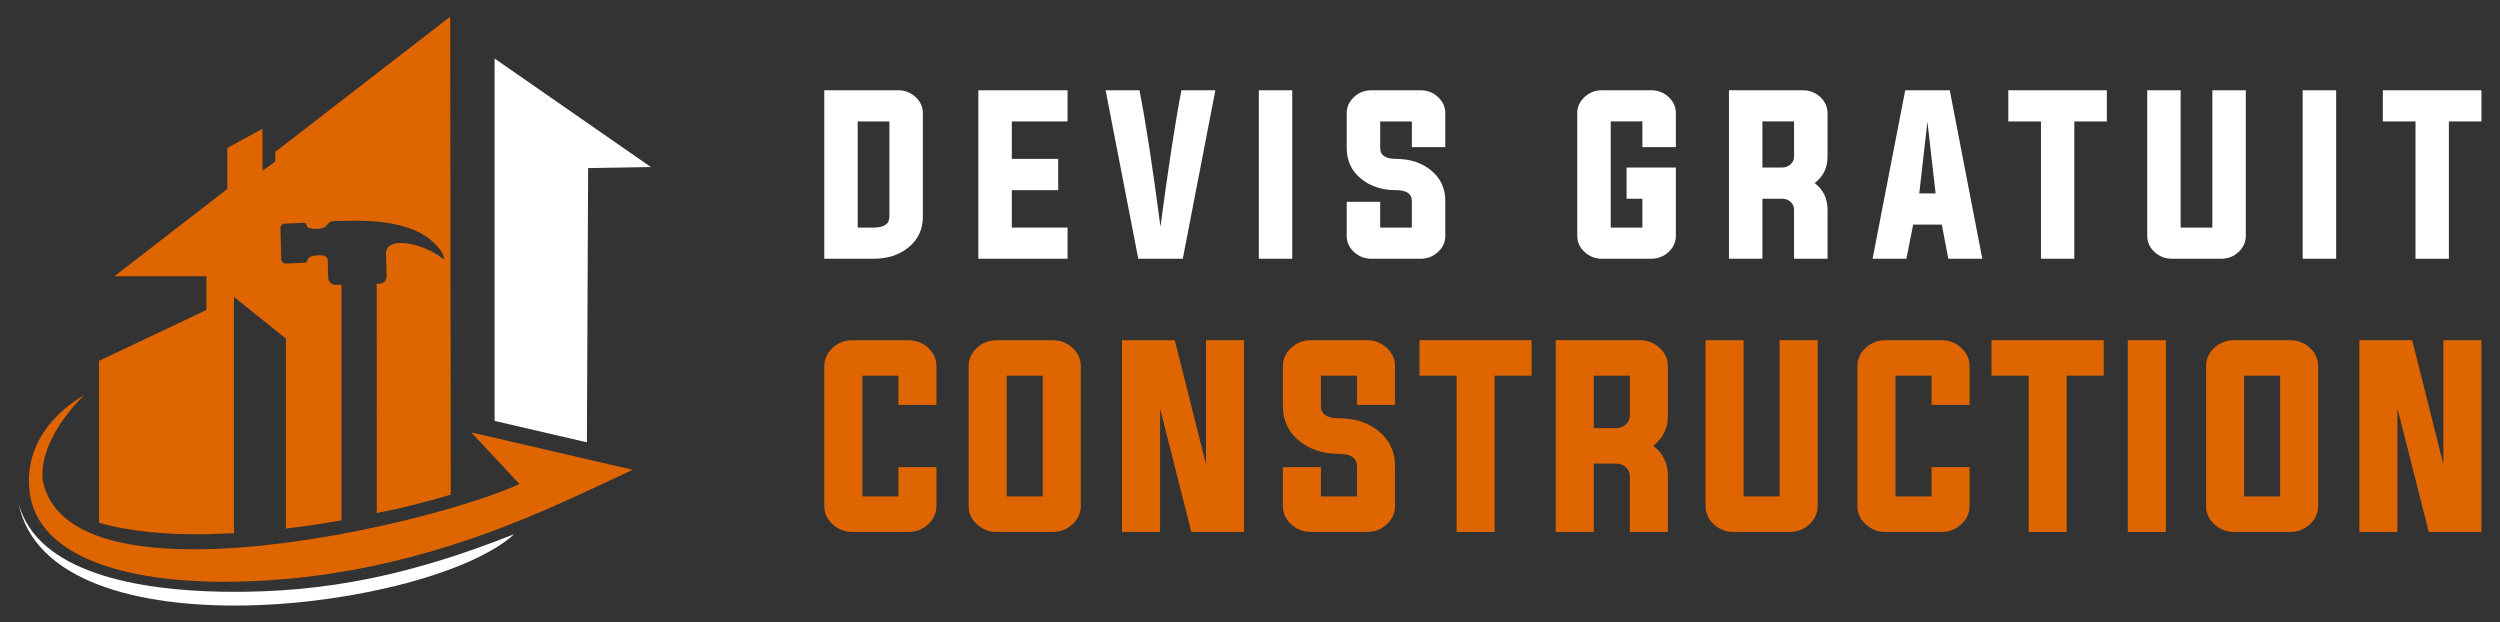
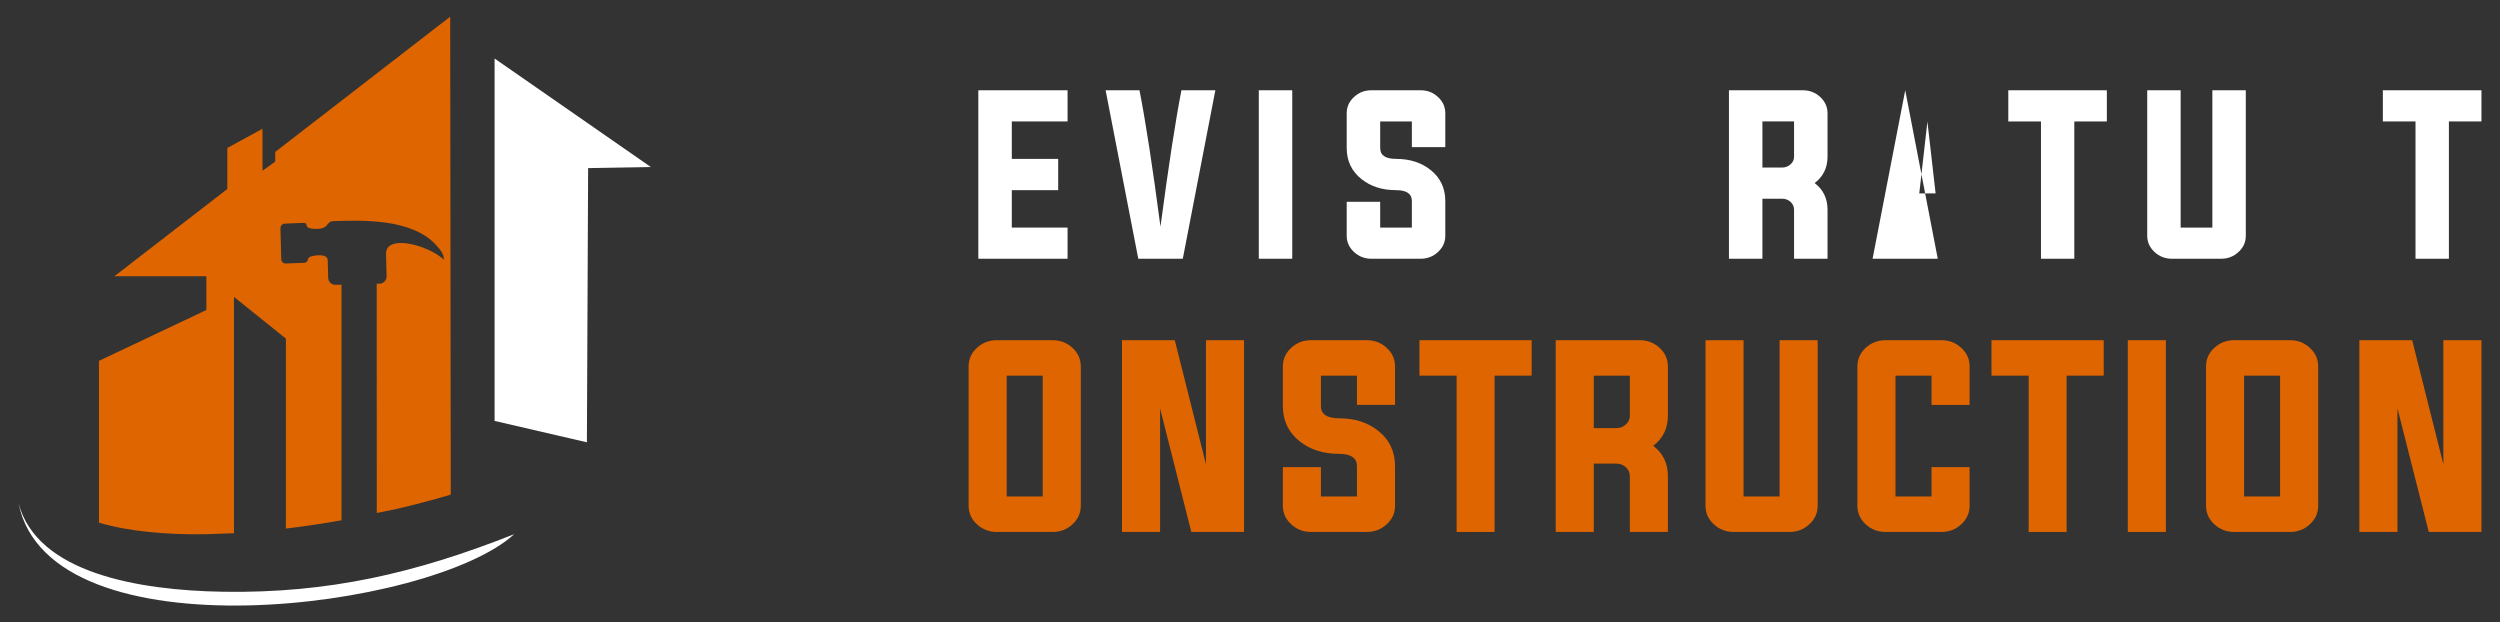
<svg xmlns="http://www.w3.org/2000/svg" version="1.1" id="Calque_1" x="0px" y="0px" width="225px" height="56px" viewBox="0 0 225 56" enable-background="new 0 0 225 56" xml:space="preserve">
  <rect x="0" y="0" width="225" height="56" fill="#333333" stroke="none" />
  <g>
    <g>
      <g>
-         <path fill="#FFFFFF" d="M74.185,8.125h6.651c0.604,0,1.122,0.199,1.559,0.6c0.442,0.408,0.664,0.897,0.664,1.47v9.302     c0,1.16-0.443,2.092-1.328,2.795c-0.83,0.664-1.867,0.995-3.109,0.995h-4.437V8.125z M77.195,10.929v9.554h1.427     c0.95,0,1.424-0.328,1.424-0.986v-8.568H77.195z" />
        <path fill="#FFFFFF" d="M91.062,20.482h5.019v2.804H88.05V8.125h8.031v2.804h-5.019v3.371h4.175v2.815h-4.175V20.482z" />
        <path fill="#FFFFFF" d="M106.328,8.125h3.054l-2.93,15.162h-4.007L99.505,8.125h3.048c0.55,2.783,1.179,6.877,1.889,12.276     C105.16,14.995,105.788,10.904,106.328,8.125z" />
        <path fill="#FFFFFF" d="M113.292,23.287V8.125h3.01v15.162H113.292z" />
        <path fill="#FFFFFF" d="M127.068,10.929h-2.851v2.395c0,0.65,0.474,0.976,1.423,0.976c1.243,0,2.279,0.332,3.109,0.994     c0.886,0.706,1.328,1.637,1.328,2.797v3.126c0,0.576-0.22,1.064-0.664,1.469c-0.436,0.402-0.955,0.601-1.557,0.601h-4.43     c-0.603,0-1.121-0.199-1.558-0.601c-0.442-0.405-0.664-0.894-0.664-1.469v-3.056h3.013v2.321h2.851v-2.392     c0-0.653-0.476-0.976-1.428-0.976c-1.242,0-2.278-0.334-3.108-0.997c-0.885-0.704-1.328-1.638-1.328-2.794v-3.129     c0-0.573,0.221-1.062,0.664-1.47c0.437-0.401,0.955-0.6,1.558-0.6h4.43c0.603,0,1.122,0.199,1.557,0.6     c0.444,0.408,0.664,0.897,0.664,1.47v3.047h-3.009V10.929z" />
-         <path fill="#FFFFFF" d="M147.816,17.884h-1.424v-2.806h4.436v6.138c0,0.576-0.221,1.064-0.662,1.469     c-0.439,0.402-0.957,0.601-1.561,0.601h-4.432c-0.6,0-1.119-0.199-1.555-0.601c-0.443-0.405-0.666-0.894-0.666-1.469V10.194     c0-0.573,0.223-1.062,0.666-1.47c0.436-0.401,0.955-0.6,1.555-0.6h4.432c0.604,0,1.121,0.199,1.561,0.6     c0.441,0.408,0.662,0.897,0.662,1.47v3.047h-3.012v-2.313h-2.85v9.554h2.85V17.884z" />
        <path fill="#FFFFFF" d="M158.617,17.884v5.402h-3.012V8.125h6.648c0.604,0,1.127,0.199,1.563,0.6     c0.438,0.408,0.662,0.897,0.662,1.47v3.906c0,0.994-0.385,1.785-1.158,2.375c0.773,0.592,1.158,1.391,1.158,2.396v4.416h-3.014     v-4.416c0-0.277-0.107-0.511-0.318-0.71c-0.215-0.185-0.469-0.277-0.754-0.277H158.617z M160.393,15.079     c0.285,0,0.539-0.095,0.754-0.286c0.211-0.187,0.318-0.415,0.318-0.692v-3.172h-2.848v4.15H160.393z" />
-         <path fill="#FFFFFF" d="M172.186,20.213l-0.609,3.074h-3.045l2.938-15.162h4.008l2.928,15.162h-3.057l-0.588-3.074H172.186z      M172.734,17.408h1.471l-0.738-6.462L172.734,17.408z" />
+         <path fill="#FFFFFF" d="M172.186,20.213l-0.609,3.074h-3.045l2.938-15.162l2.928,15.162h-3.057l-0.588-3.074H172.186z      M172.734,17.408h1.471l-0.738-6.462L172.734,17.408z" />
        <path fill="#FFFFFF" d="M183.688,10.929h-2.941V8.125h8.869v2.804h-2.928v12.358h-3V10.929z" />
        <path fill="#FFFFFF" d="M196.258,20.482h2.854V8.125h3.01v13.092c0,0.576-0.219,1.064-0.662,1.469     c-0.436,0.402-0.955,0.601-1.559,0.601h-4.43c-0.604,0-1.121-0.199-1.555-0.601c-0.445-0.405-0.666-0.894-0.666-1.469V8.125     h3.008V20.482z" />
-         <path fill="#FFFFFF" d="M207.24,23.287V8.125h3.014v15.162H207.24z" />
        <path fill="#FFFFFF" d="M217.396,10.929h-2.939V8.125h8.873v2.804h-2.93v12.358h-3.004V10.929z" />
      </g>
      <g>
-         <path fill="#DF6500" d="M80.856,33.808h-3.243v10.875h3.243v-2.642h3.428v3.479c0,0.651-0.252,1.211-0.755,1.671     c-0.496,0.457-1.088,0.684-1.774,0.684h-5.039c-0.688,0-1.278-0.227-1.776-0.684c-0.501-0.46-0.754-1.02-0.754-1.671V32.975     c0-0.655,0.253-1.211,0.754-1.675c0.498-0.456,1.088-0.682,1.776-0.682h5.039c0.686,0,1.278,0.227,1.774,0.682     c0.503,0.463,0.755,1.02,0.755,1.675v3.466h-3.428V33.808z" />
        <path fill="#DF6500" d="M94.744,30.618c0.685,0,1.278,0.227,1.774,0.682c0.503,0.463,0.754,1.02,0.754,1.675V45.52     c0,0.651-0.251,1.211-0.754,1.671c-0.496,0.457-1.089,0.684-1.774,0.684h-5.039c-0.688,0-1.28-0.227-1.775-0.684     c-0.505-0.46-0.755-1.02-0.755-1.671V32.975c0-0.655,0.25-1.211,0.755-1.675c0.495-0.456,1.087-0.682,1.775-0.682H94.744z      M90.601,33.808v10.875h3.244V33.808H90.601z" />
        <path fill="#DF6500" d="M104.406,36.757v11.118h-3.427V30.618h4.752l2.807,11.168V30.618h3.426v17.257h-4.745L104.406,36.757z" />
        <path fill="#DF6500" d="M122.125,33.808h-3.243v2.725c0,0.742,0.542,1.111,1.622,1.111c1.414,0,2.595,0.378,3.542,1.132     c1.004,0.804,1.508,1.863,1.508,3.183v3.561c0,0.651-0.252,1.211-0.755,1.671c-0.497,0.457-1.089,0.684-1.774,0.684h-5.039     c-0.688,0-1.277-0.227-1.774-0.684c-0.502-0.46-0.754-1.02-0.754-1.671v-3.479h3.425v2.642h3.243v-2.724     c0-0.74-0.539-1.113-1.621-1.113c-1.415,0-2.592-0.376-3.538-1.131c-1.008-0.802-1.509-1.862-1.509-3.182v-3.558     c0-0.655,0.252-1.211,0.754-1.675c0.497-0.456,1.087-0.682,1.774-0.682h5.039c0.685,0,1.278,0.227,1.774,0.682     c0.502,0.463,0.755,1.02,0.755,1.675v3.466h-3.429V33.808z" />
        <path fill="#DF6500" d="M131.096,33.808h-3.346v-3.19h10.098v3.19h-3.334v14.067h-3.418V33.808z" />
        <path fill="#DF6500" d="M143.441,41.725v6.15h-3.426V30.618h7.566c0.688,0,1.279,0.227,1.773,0.682     c0.508,0.463,0.756,1.02,0.756,1.675v4.445c0,1.128-0.438,2.029-1.316,2.704c0.879,0.671,1.316,1.58,1.316,2.722v5.029h-3.424     v-5.029c0-0.313-0.127-0.581-0.367-0.806c-0.248-0.211-0.531-0.315-0.861-0.315H143.441z M145.459,38.532     c0.33,0,0.613-0.108,0.861-0.327c0.24-0.208,0.367-0.472,0.367-0.784v-3.612h-3.246v4.724H145.459z" />
        <path fill="#DF6500" d="M156.92,44.683h3.244V30.618h3.426V45.52c0,0.651-0.25,1.211-0.754,1.671     c-0.498,0.457-1.088,0.684-1.775,0.684h-5.037c-0.688,0-1.281-0.227-1.775-0.684c-0.504-0.46-0.754-1.02-0.754-1.671V30.618     h3.426V44.683z" />
        <path fill="#DF6500" d="M173.838,33.808h-3.244v10.875h3.244v-2.642h3.426v3.479c0,0.651-0.254,1.211-0.756,1.671     c-0.496,0.457-1.086,0.684-1.771,0.684h-5.043c-0.686,0-1.277-0.227-1.777-0.684c-0.498-0.46-0.752-1.02-0.752-1.671V32.975     c0-0.655,0.254-1.211,0.752-1.675c0.5-0.456,1.092-0.682,1.777-0.682h5.043c0.686,0,1.275,0.227,1.771,0.682     c0.502,0.463,0.756,1.02,0.756,1.675v3.466h-3.426V33.808z" />
        <path fill="#DF6500" d="M182.58,33.808h-3.346v-3.19h10.1v3.19h-3.34v14.067h-3.414V33.808z" />
        <path fill="#DF6500" d="M191.502,47.875V30.618h3.428v17.257H191.502z" />
        <path fill="#DF6500" d="M206.107,30.618c0.686,0,1.281,0.227,1.773,0.682c0.506,0.463,0.756,1.02,0.756,1.675V45.52     c0,0.651-0.25,1.211-0.756,1.671c-0.492,0.457-1.088,0.684-1.773,0.684h-5.037c-0.688,0-1.275-0.227-1.775-0.684     c-0.504-0.46-0.752-1.02-0.752-1.671V32.975c0-0.655,0.248-1.211,0.752-1.675c0.5-0.456,1.088-0.682,1.775-0.682H206.107z      M201.967,33.808v10.875h3.242V33.808H201.967z" />
        <path fill="#DF6500" d="M215.771,36.757v11.118h-3.428V30.618h4.754l2.805,11.168V30.618h3.428v17.257h-4.74L215.771,36.757z" />
      </g>
    </g>
    <g>
      <polygon fill-rule="evenodd" clip-rule="evenodd" fill="#FFFFFF" points="58.578,15.034 44.513,5.266 44.513,37.882     52.821,39.807 52.931,15.129   " />
      <path fill-rule="evenodd" clip-rule="evenodd" fill="#DF6500" d="M18.574,48.081v-0.001c-3.609,0.057-6.959-0.243-9.668-1.04    V32.476l9.668-4.576v-3.036h-8.278l10.163-7.857v-3.692l3.166-1.725v3.774l1.146-0.821v-0.87L40.517,1.5l0.052,43.017    c-2.023,0.606-4.28,1.181-6.658,1.688v-0.001c0.63-0.134,1.252-0.274,1.864-0.416l-1.864,0.383    c-0.003-2.491-0.007-16.114-0.008-20.634l0.264-0.006c0.354-0.009,0.637-0.308,0.628-0.661l-0.052-2.016    c-0.042-1.63,3.088-1,4.789,0.182c0.154,0.107,0.296,0.219,0.424,0.334c0-0.523-0.384-0.966-0.724-1.334    c-2.237-2.438-6.876-2.196-9.18-2.137c-0.739,0.018-0.403,0.67-1.476,0.697c-1.512,0.039-0.616-0.56-1.318-0.534l-1.624,0.063    c-0.222,0.009-0.398,0.192-0.394,0.414l0.072,2.782c0.005,0.222,0.191,0.402,0.413,0.394l1.625-0.063    c0.478-0.019,0.222-0.436,0.61-0.562c0.425-0.137,1.521-0.277,1.536,0.326l0.04,1.589c0.01,0.353,0.306,0.636,0.661,0.627    l0.381-0.009l0.157-0.004v0.229v20.978l-0.011,0.002l0.011-0.002l0,0c-0.767,0.136-1.539,0.263-2.316,0.381l0,0    c-0.892,0.136-1.79,0.258-2.687,0.365V30.476l-4.674-3.751v21.265" />
-       <path fill-rule="evenodd" clip-rule="evenodd" fill="#DF6500" d="M46.744,43.56l-4.331-4.645l14.533,3.367    c-2.723,1.278-5.267,2.474-7.78,3.568c-9.236,4.018-18.64,6.461-28.755,6.507c-9.375,0.042-16.957-2.331-17.731-7.981    c-0.807-5.89,4.88-8.795,4.88-8.795s-4.115,3.792-3.71,7.665C6.185,54.989,39.331,47.06,46.744,43.56" />
      <path fill-rule="evenodd" clip-rule="evenodd" fill="#FFFFFF" d="M1.67,45.3c2.805,13.995,37.2,9.583,44.607,2.775    c-8.848,3.509-16.702,5.332-26.179,5.183C12.449,53.138,3.332,51.568,1.67,45.3" />
    </g>
  </g>
</svg>